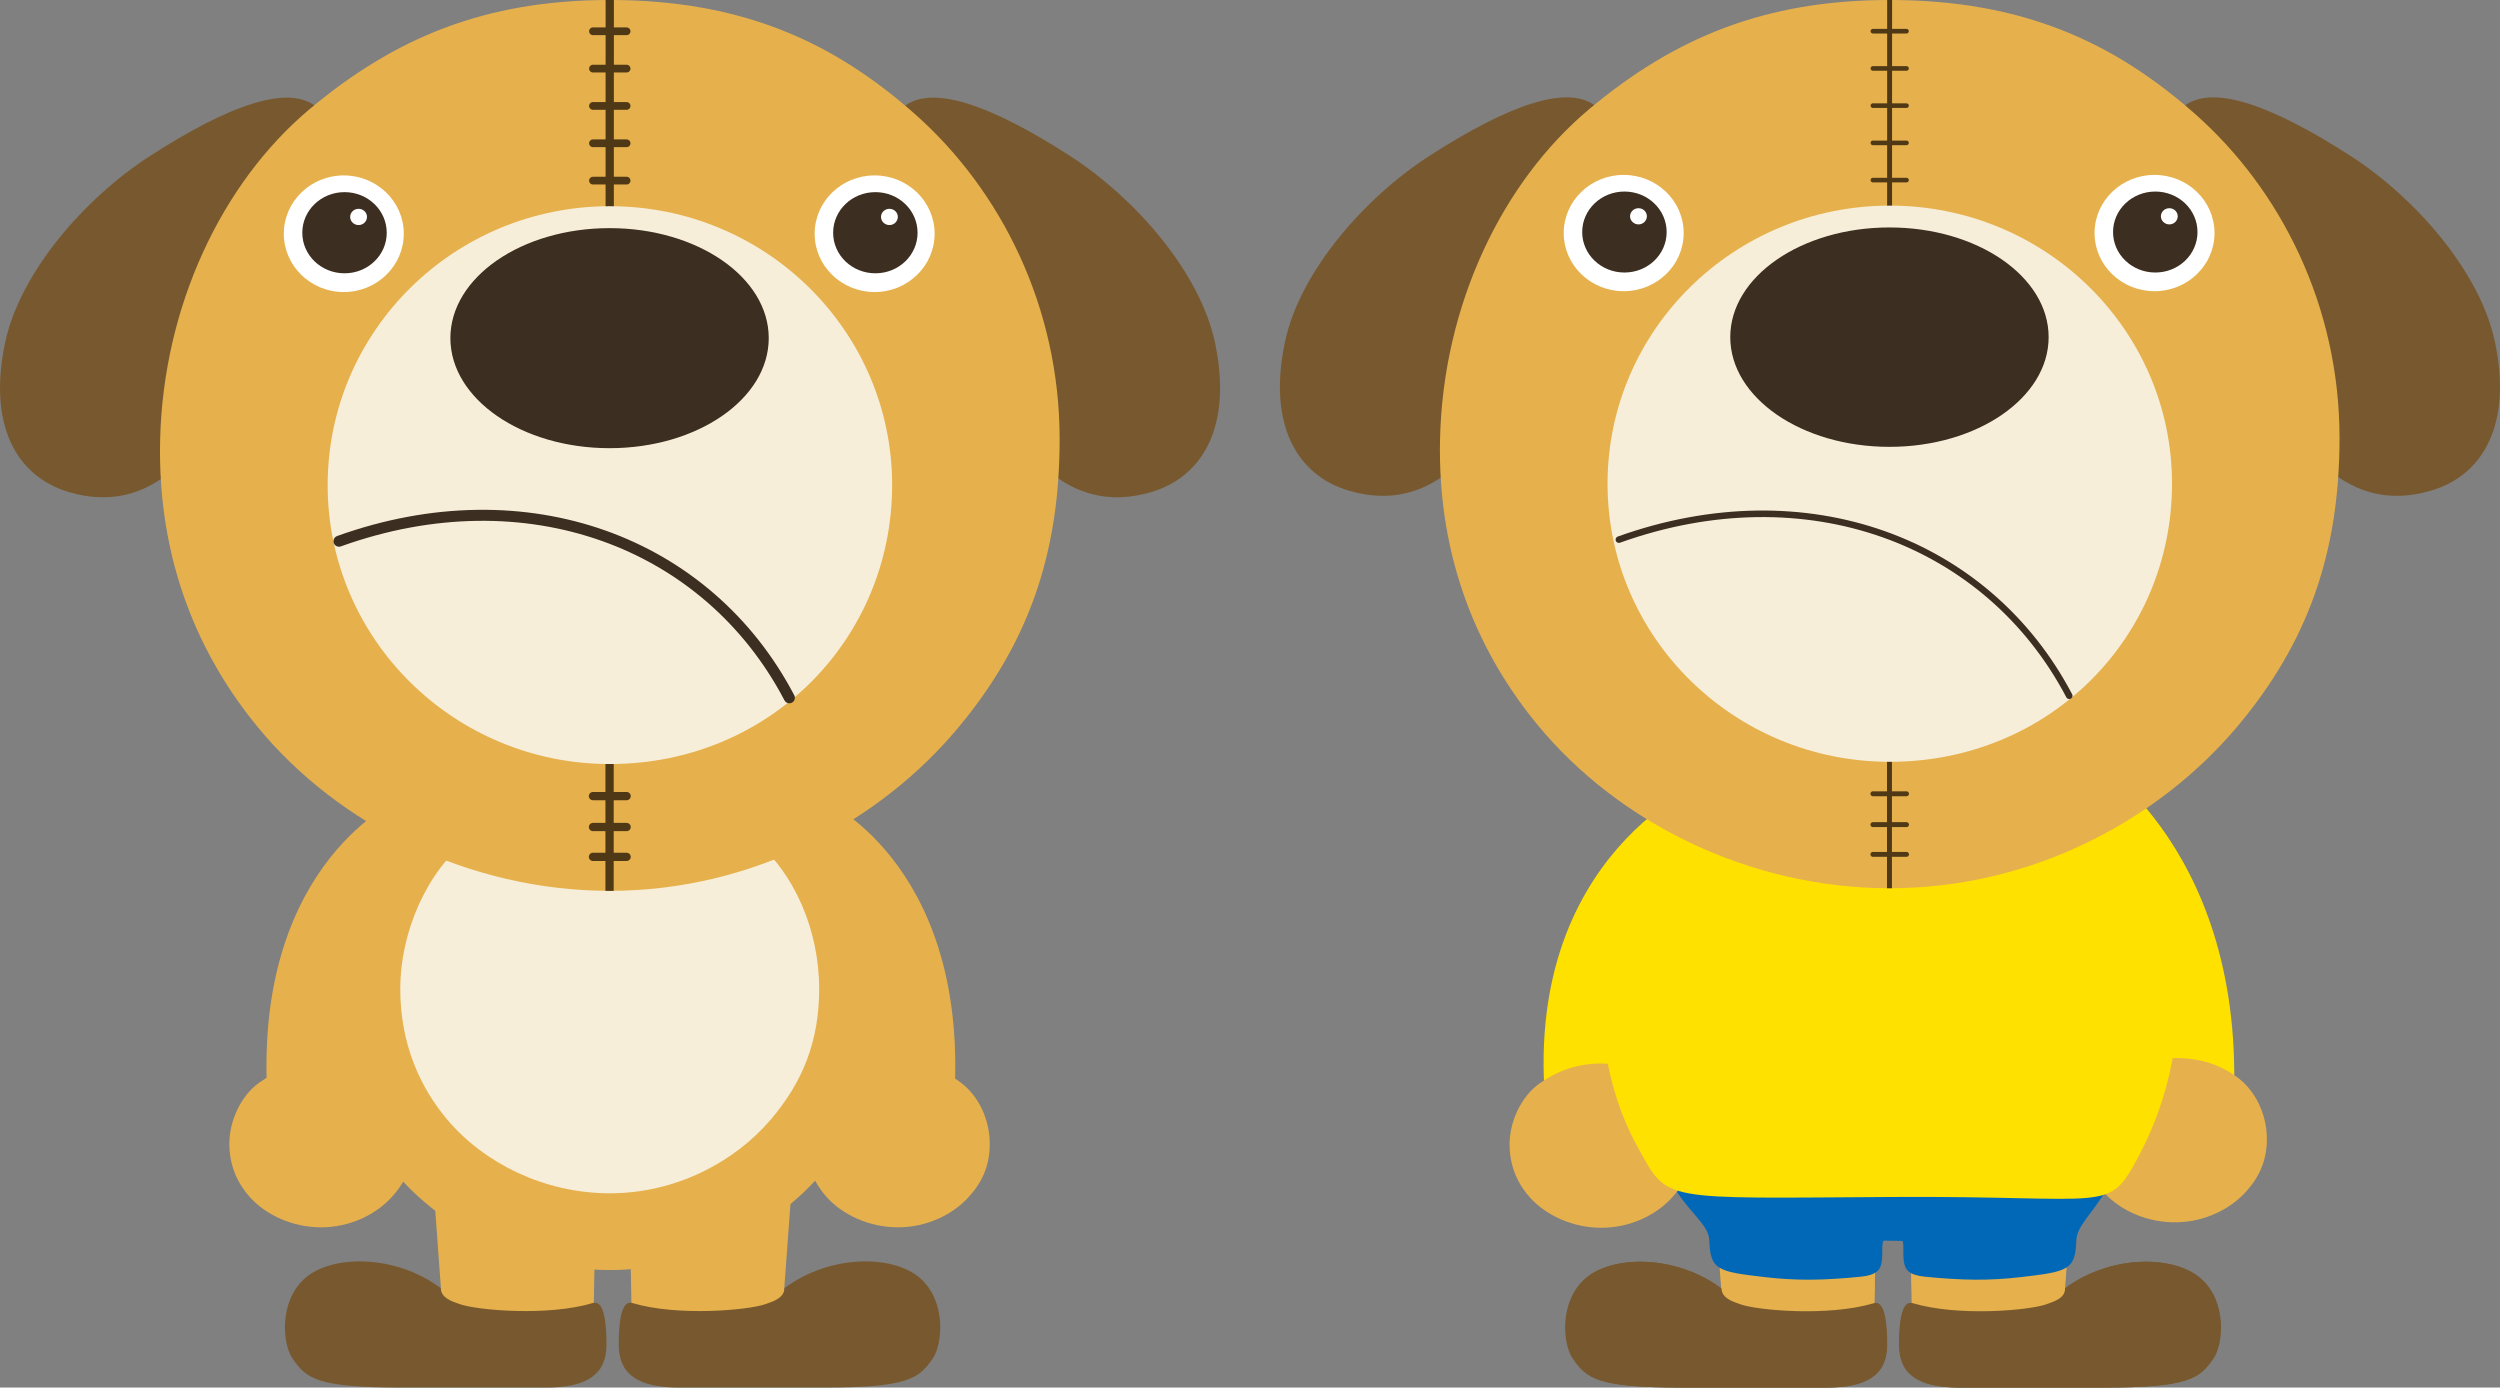
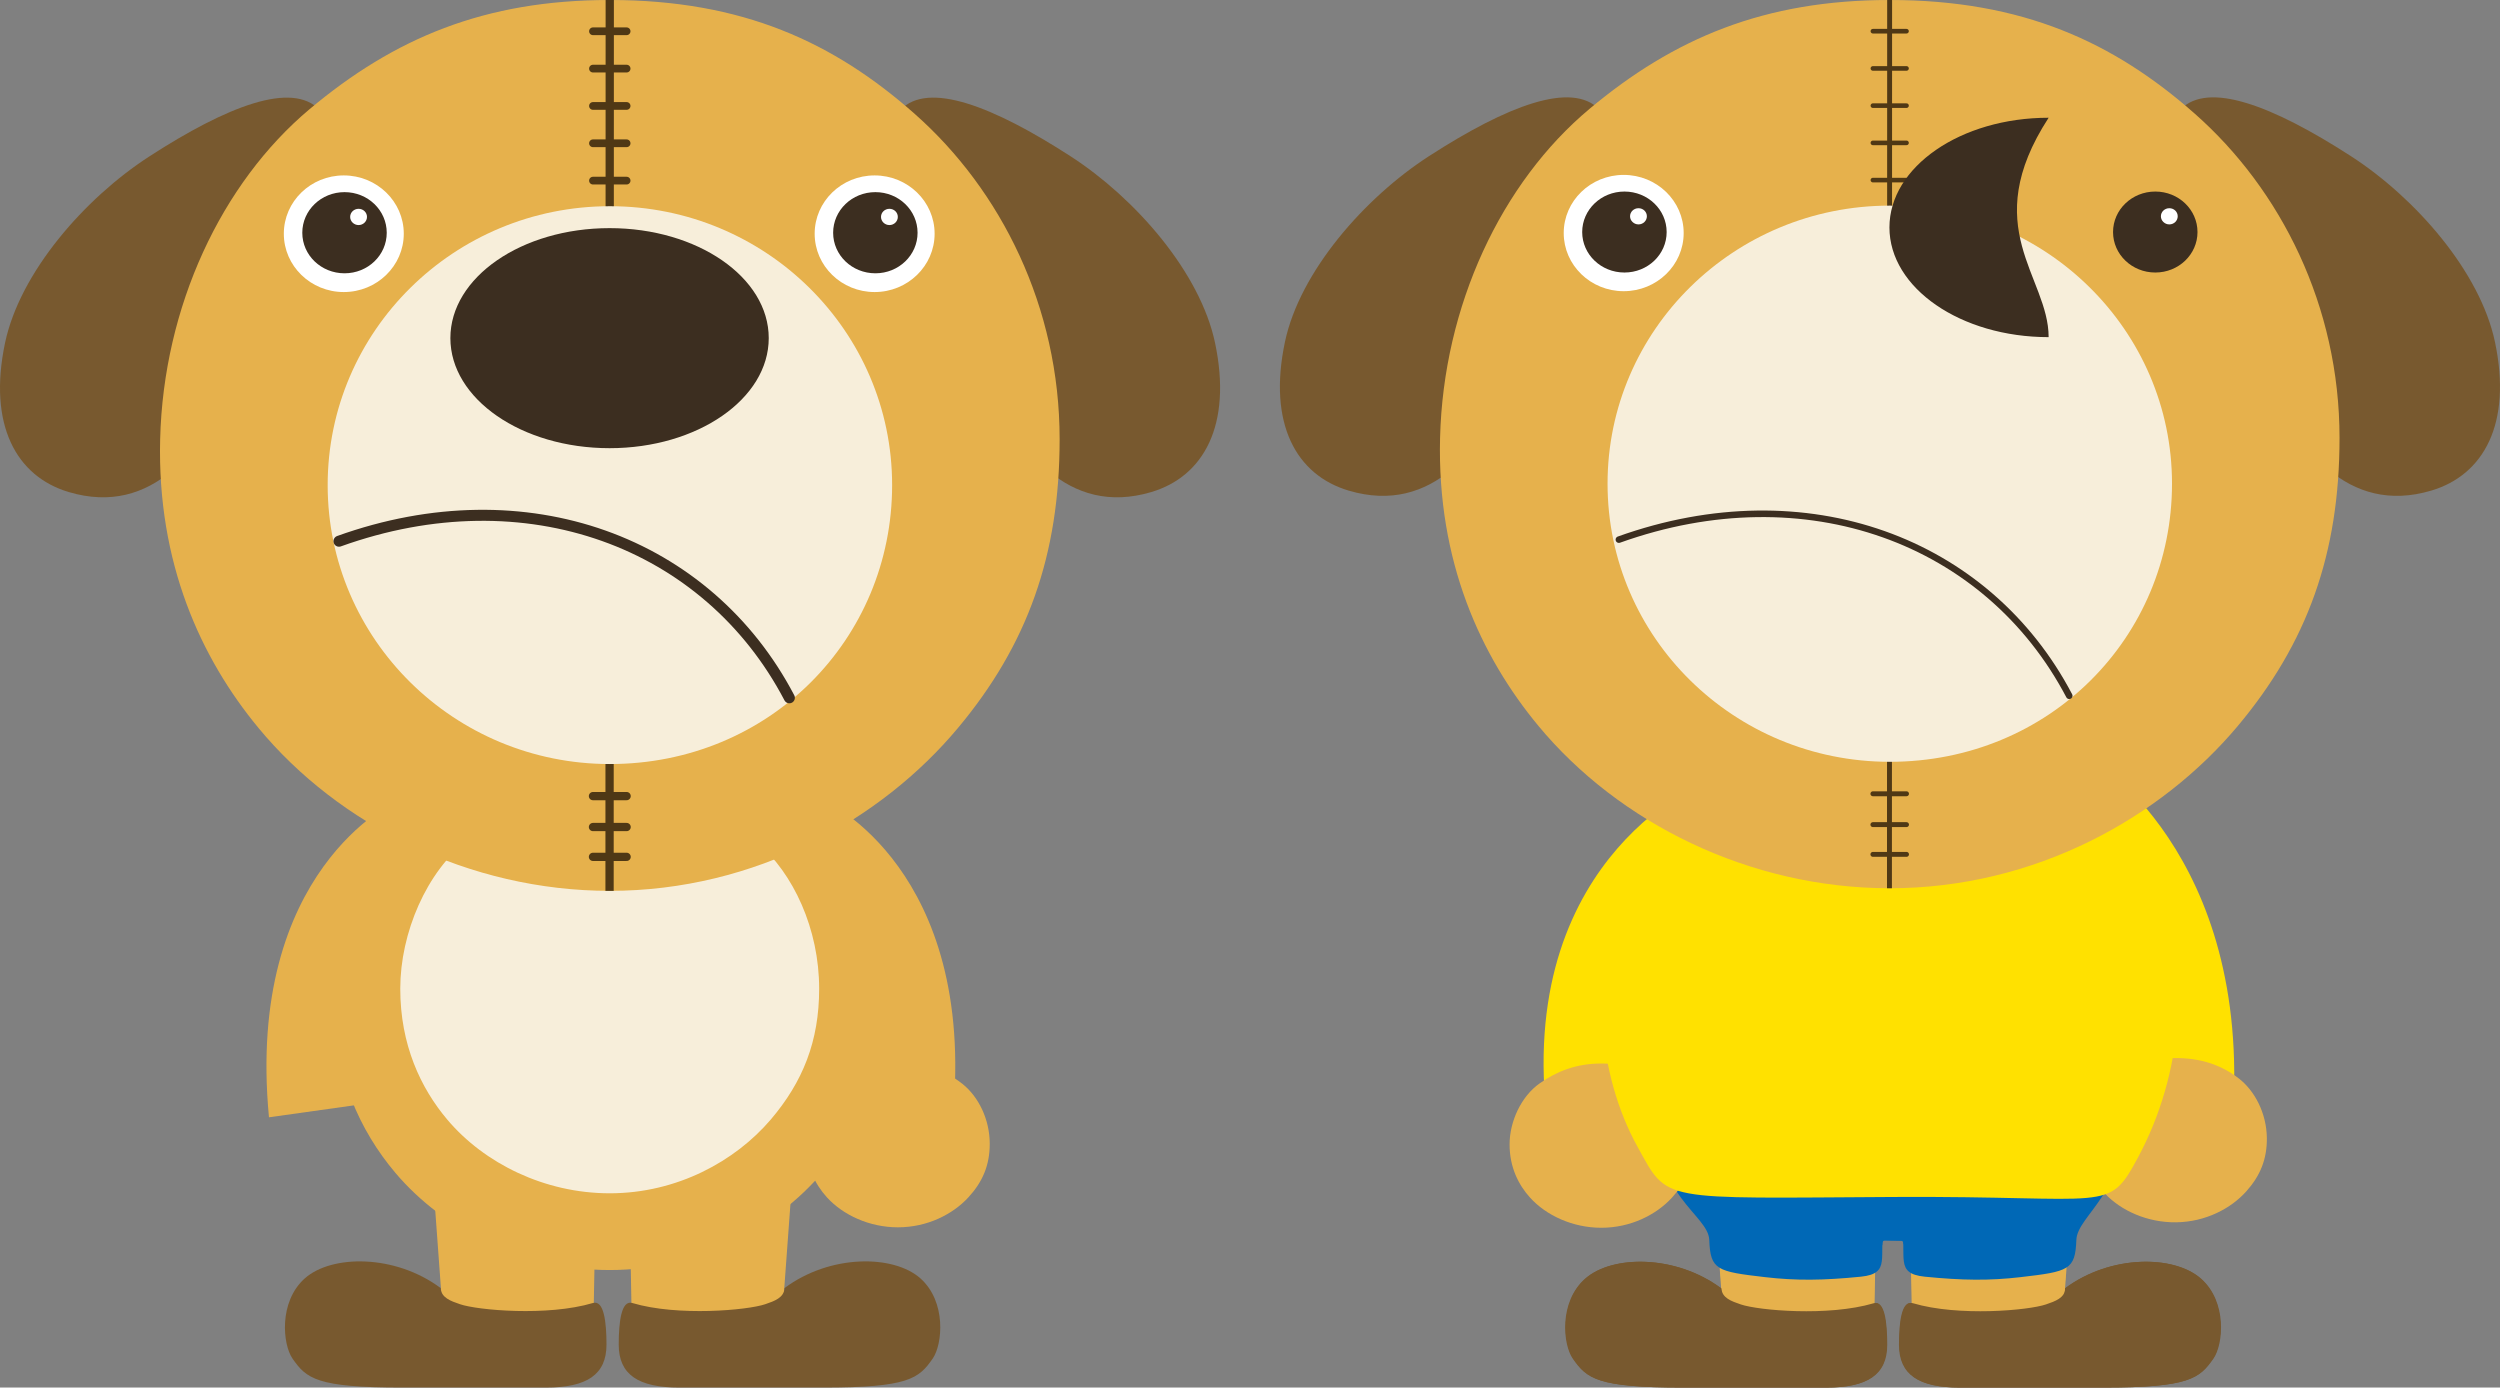
<svg xmlns="http://www.w3.org/2000/svg" version="1.1" id="レイヤー_1" x="0px" y="0px" width="627px" height="348px" viewBox="0 0 627 348" style="enable-background:new 0 0 627 348;" xml:space="preserve" preserveAspectRatio="none">
  <rect x="0" y="0" width="627" height="348" fill="#808080" stroke="none" />
  <style type="text/css">
	.st0{fill:#E6B14C;}
	.st1{fill:#78592F;}
	.st2{fill:#F7EEDA;}
	.st3{fill:#4C2E14;}
	.st4{fill:#FFFFFF;}
	.st5{fill:#3C2E20;}
	.st6{fill:none;stroke:#4F3815;stroke-width:2.073;}
	.st7{fill:none;stroke:#4F3815;stroke-width:1.94;stroke-linecap:round;stroke-linejoin:round;}
	.st8{fill:none;stroke:#4F3815;stroke-width:2.073;stroke-linecap:round;stroke-linejoin:round;}
	.st9{fill:none;stroke:#3C2E20;stroke-width:2.764;stroke-linecap:round;}
	.st10{fill:#4D2E01;}
	.st11{fill:#FFE100;}
	.st12{fill:#0068B6;}
	.st13{fill:none;stroke:#4F3815;stroke-width:1.234;}
	.st14{fill:none;stroke:#4F3815;stroke-width:1.154;stroke-linecap:round;stroke-linejoin:round;}
	.st15{fill:none;stroke:#4F3815;stroke-width:1.234;stroke-linecap:round;stroke-linejoin:round;}
	.st16{fill:none;stroke:#3C2E20;stroke-width:1.645;stroke-linecap:round;}
</style>
  <g>
    <path class="st0" d="M207.212,201.047c0,0,37.659,17.105,31.744,79.171l-25.793-3.626l-13.117-67.631L207.212,201.047z" />
    <path class="st0" d="M99.199,201.047c0,0-37.658,17.105-31.741,79.171l25.797-3.626l13.116-67.631L99.199,201.047z" />
-     <path class="st0" d="M103.547,286.888c-0.012,5.366-1.812,9.553-5.35,13.405c-3.894,4.242-10.303,7.526-17.699,7.519   c-7.139-0.012-13.77-3.077-17.831-7.566c-2.932-3.26-5.154-7.706-5.144-13.429c0.007-5.715,2.892-12.029,7.511-15.302   c4.266-3.023,9.163-5.03,15.525-5.018c6.766,0.012,11.942,1.989,16.187,5.374C100.736,275.057,103.559,280.759,103.547,286.888" />
    <polygon class="st0" points="108.439,293.738 111.119,330.39 148.789,334.085 149.238,310.035  " />
    <path class="st1" d="M148.703,326.794c-11.415,3.405-28.942,1.801-33.308,0.311c-2.362-0.804-4.745-1.639-4.88-4.061   c-11.443-8.533-27.365-8.404-34.081-2.419c-6.569,5.877-5.545,16.541-3.075,20.104c3.481,4.995,6.011,7.294,27.613,7.271h35.935   c10.259,0,15.201-3.224,15.201-10.771C152.108,331.588,151.466,325.969,148.703,326.794" />
    <polygon class="st0" points="198.846,293.738 196.158,330.39 158.496,334.085 158.048,310.035  " />
    <path class="st1" d="M158.579,326.794c11.42,3.405,28.942,1.801,33.312,0.311c2.367-0.804,4.75-1.639,4.874-4.061   c11.447-8.533,27.374-8.404,34.088-2.419c6.562,5.877,5.544,16.541,3.072,20.104c-3.474,4.995-6.005,7.294-27.605,7.271h-35.947   c-10.25,0-15.199-3.224-15.199-10.771C155.175,331.588,155.82,325.969,158.579,326.794" />
    <path class="st0" d="M222.264,250.793c0,17.376-5.407,30.874-16.065,43.348c-11.724,13.733-30.993,24.381-53.279,24.381   c-21.536,0-41.516-9.889-53.766-24.381c-8.864-10.494-15.575-24.818-15.575-43.348c0-18.449,8.669-38.877,22.564-49.464   c12.855-9.796,27.58-16.293,46.767-16.293c20.369,0,35.986,6.367,48.775,17.275C213.728,212.596,222.264,230.972,222.264,250.793" />
    <path class="st2" d="M205.445,247.976c0,13.165-4.094,23.368-12.165,32.837c-8.882,10.4-23.481,18.465-40.36,18.465   c-16.313,0-31.45-7.482-40.73-18.465c-6.71-7.948-11.805-18.814-11.805-32.837c0-13.978,6.577-29.457,17.099-37.472   c9.74-7.42,20.894-12.348,35.43-12.348c15.436,0,27.253,4.826,36.942,13.095C198.973,219.033,205.445,232.958,205.445,247.976" />
    <path class="st3" d="M153.862,225.432" />
    <path class="st0" d="M248.225,286.888c0,5.366-1.803,9.553-5.352,13.405c-3.89,4.242-10.291,7.526-17.694,7.519   c-7.146-0.012-13.771-3.077-17.832-7.566c-2.935-3.26-5.156-7.706-5.149-13.429c0.005-5.715,2.894-12.029,7.517-15.302   c4.268-3.023,9.159-5.03,15.523-5.018c6.765,0.012,11.942,1.989,16.18,5.374C245.412,275.057,248.236,280.759,248.225,286.888" />
    <path class="st1" d="M288.746,123.409c13.124-3.904,20.334-16.797,15.989-37.412c-3.721-17.662-19.948-36.242-36.126-46.729   c-19.615-12.698-35.837-18.945-42.74-11.735c-5.607,5.899,11.927,48.163,21.288,68.039   C255.093,112.443,267.643,129.677,288.746,123.409" />
    <path class="st1" d="M17.248,123.409c-13.12-3.904-20.326-16.797-15.984-37.412c3.723-17.662,19.943-36.242,36.13-46.729   C57.014,26.57,73.233,20.324,80.126,27.534c5.62,5.899-11.92,48.163-21.276,68.039C50.907,112.443,38.363,129.677,17.248,123.409" />
    <path class="st0" d="M265.756,110.158c0,29.078-8.064,51.569-25.526,72.451c-19.214,22.993-50.774,40.817-87.283,40.817   c-35.281,0-68.019-16.544-88.09-40.817c-14.517-17.551-25.46-41.449-24.691-72.445c0.829-33.282,15.386-64.254,37.482-82.79   C98.854,9.599,121.49,0,152.926,0c33.381,0,56.24,10.647,76.518,28.59C251.04,47.691,265.756,76.963,265.756,110.158" />
    <path class="st4" d="M101.267,58.619c0,8.072-6.755,14.628-15.051,14.628c-8.297,0-15.033-6.556-15.033-14.628   c0-8.088,6.736-14.624,15.033-14.624C94.512,43.996,101.267,50.532,101.267,58.619" />
    <path class="st5" d="M96.993,58.376c0,5.621-4.72,10.168-10.585,10.168c-5.86,0-10.592-4.547-10.592-10.168   c0-5.63,4.732-10.188,10.592-10.188C92.273,48.188,96.993,52.746,96.993,58.376" />
    <path class="st4" d="M92.042,54.401c0,1.121-0.943,2.046-2.105,2.046c-1.168,0-2.116-0.924-2.116-2.046   c0-1.133,0.948-2.033,2.116-2.033C91.098,52.369,92.042,53.268,92.042,54.401" />
    <path class="st4" d="M234.401,58.619c0,8.072-6.756,14.628-15.045,14.628c-8.305,0-15.038-6.556-15.038-14.628   c0-8.088,6.733-14.624,15.038-14.624C227.645,43.996,234.401,50.532,234.401,58.619" />
    <path class="st5" d="M230.126,58.376c0,5.621-4.721,10.168-10.578,10.168c-5.866,0-10.596-4.547-10.596-10.168   c0-5.63,4.73-10.188,10.596-10.188C225.405,48.188,230.126,52.746,230.126,58.376" />
    <path class="st4" d="M225.173,54.401c0,1.121-0.939,2.046-2.102,2.046c-1.165,0-2.115-0.924-2.115-2.046   c0-1.133,0.95-2.033,2.115-2.033C224.234,52.369,225.173,53.268,225.173,54.401" />
    <line class="st6" x1="152.926" y1="0" x2="152.877" y2="223.426" />
    <line class="st7" x1="148.717" y1="7.843" x2="157.155" y2="7.843" />
    <line class="st7" x1="148.717" y1="17.207" x2="157.155" y2="17.207" />
    <line class="st7" x1="148.717" y1="26.571" x2="157.155" y2="26.571" />
    <line class="st7" x1="148.717" y1="35.936" x2="157.155" y2="35.936" />
    <line class="st7" x1="148.717" y1="45.301" x2="157.155" y2="45.301" />
    <line class="st8" x1="148.717" y1="199.664" x2="157.155" y2="199.664" />
    <line class="st8" x1="148.717" y1="207.418" x2="157.155" y2="207.418" />
    <line class="st8" x1="148.717" y1="214.899" x2="157.155" y2="214.899" />
    <path class="st2" d="M223.745,121.663c0,38.635-30.796,69.957-70.788,69.957c-39.096,0-70.778-31.322-70.778-69.957   c0-38.62,31.682-69.946,70.778-69.946C192.048,51.717,223.745,83.043,223.745,121.663" />
    <path class="st9" d="M85.017,135.736c46.97-16.877,92.451,0.154,112.954,39.27" />
    <path class="st5" d="M192.801,84.798c0,15.238-17.873,27.607-39.918,27.607c-22.053,0-39.927-12.37-39.927-27.607   c0-15.239,17.873-27.582,39.927-27.582C174.928,57.215,192.801,69.559,192.801,84.798" />
  </g>
  <g>
    <path class="st10" d="M473.983,221.883" />
    <polygon class="st0" points="429.52,293.892 432.205,330.433 469.873,334.116 470.315,310.132  " />
    <path class="st1" d="M469.785,326.855c-11.419,3.384-28.94,1.785-33.306,0.301c-2.37-0.805-4.754-1.633-4.884-4.041   c-11.447-8.511-27.368-8.384-34.083-2.404c-6.567,5.843-5.545,16.475-3.066,20.028c3.473,4.986,6.004,7.271,27.603,7.261   c2.71-0.002,33.239,0,35.942,0c10.252,0,15.2-3.22,15.2-10.744C473.191,331.624,472.549,326.039,469.785,326.855" />
    <polygon class="st0" points="519.928,293.892 517.245,330.433 479.575,334.116 479.133,310.132  " />
    <path class="st1" d="M479.664,326.855c11.419,3.384,28.938,1.785,33.306,0.301c2.37-0.805,4.754-1.633,4.884-4.041   c11.445-8.511,27.368-8.384,34.083-2.404c6.567,5.843,5.546,16.475,3.066,20.028c-3.473,4.986-6.004,7.271-27.603,7.261   c-2.71-0.002-33.239,0-35.944,0c-10.25,0-15.196-3.22-15.196-10.744C476.259,331.624,476.902,326.039,479.664,326.855" />
    <polygon class="st0" points="429.653,293.892 432.339,330.433 470.006,334.116 470.447,310.132  " />
    <path class="st1" d="M469.918,326.855c-11.419,3.384-28.94,1.785-33.308,0.301c-2.369-0.805-4.751-1.633-4.88-4.041   c-11.449-8.511-27.37-8.384-34.084-2.404c-6.567,5.843-5.543,16.475-3.066,20.028c3.473,4.986,6.004,7.271,27.603,7.261   c2.71-0.002,33.239,0,35.942,0c10.252,0,15.196-3.22,15.196-10.744C473.321,331.624,472.68,326.039,469.918,326.855" />
    <path class="st11" d="M428.609,195.433c0,0-47.626,18.385-40.811,83.615l32.536-4.075l17.229-71.284L428.609,195.433z" />
    <path class="st11" d="M522.036,188.277c0,0,40.416,22.313,38.232,86.457l-34.03-0.795l-19.174-72.2L522.036,188.277z" />
    <polygon class="st0" points="520.062,293.892 517.376,330.433 479.709,334.116 479.267,310.132  " />
    <path class="st12" d="M466.707,320.192c-9.418,0.943-16.26,1.022-24.019,0.117c-12.078-1.405-13.727-1.78-14.003-9.319   c-0.232-6.363-14.048-10.9-14.048-33.162c0,0,62.577-0.331,62.523,1.052c-0.691,17.672-2.88,20.173-4.527,28.069   C470.94,315.073,474.497,319.407,466.707,320.192" />
    <path class="st12" d="M482.73,320.192c9.418,0.943,16.259,1.022,24.019,0.117c12.076-1.405,13.725-1.78,14.003-9.319   c0.234-6.363,12.886-11.662,12.886-33.93c0,0-62.409,0.437-62.409,1.82c0,18.183,3.924,20.173,5.573,28.069   C478.495,315.073,474.939,319.407,482.73,320.192" />
    <path class="st11" d="M541.492,229.646c0,24.353-30.829,44.093-68.858,44.093c-38.03,0-68.858-19.74-68.858-44.093   c0-24.357,30.828-44.098,68.858-44.098C510.663,185.547,541.492,205.289,541.492,229.646" />
    <path class="st1" d="M479.796,326.855c11.419,3.384,28.94,1.785,33.307,0.301c2.369-0.805,4.751-1.633,4.882-4.041   c11.445-8.511,27.368-8.384,34.084-2.404c6.563,5.843,5.545,16.475,3.065,20.028c-3.473,4.986-6.005,7.271-27.603,7.261   c-2.71-0.002-33.239,0-35.942,0c-10.252,0-15.198-3.22-15.198-10.744C476.392,331.624,477.032,326.039,479.796,326.855" />
    <path class="st12" d="M516.934,299.412c0,6.485-17.768,11.748-39.686,11.748c-21.918,0-39.686-5.262-39.686-11.748   c0-6.49,17.768-11.749,39.686-11.749C499.165,287.663,516.934,292.922,516.934,299.412" />
    <path class="st12" d="M472.093,312.164c0.013-0.542,0.057-1.054,0.694-1.062c0.904-0.007,3.058,0.059,3.907,0.059   c0.346,0,0.637,0.174,0.651,0.631c0.015,0.607,2.523,0.693,2.523,0.693l0.23-3.615l-9.734-0.286c0,0-0.461,4.07-0.259,4.157   C470.307,312.823,472.078,312.707,472.093,312.164" />
    <path class="st0" d="M424.629,287.054c-0.007,5.359-1.807,9.523-5.35,13.367c-3.897,4.232-10.296,7.511-17.694,7.502   c-7.145-0.012-13.772-3.068-17.832-7.547c-2.937-3.242-5.158-7.673-5.149-13.389c0.008-5.696,2.895-11.992,7.512-15.255   c4.267-3.014,9.159-5.012,15.526-5.003c6.765,0.01,11.94,1.977,16.181,5.349C421.815,275.261,424.641,280.935,424.629,287.054" />
    <path class="st0" d="M568.525,285.346c0.074,5.361-1.666,9.55-5.151,13.447c-3.835,4.287-10.183,7.659-17.58,7.762   c-7.145,0.094-13.819-2.865-17.945-7.286c-2.984-3.195-5.271-7.594-5.346-13.308c-0.077-5.697,2.715-12.035,7.281-15.366   c4.225-3.076,9.085-5.147,15.452-5.231c6.763-0.092,11.97,1.8,16.257,5.11C565.532,273.597,568.439,279.229,568.525,285.346" />
    <path class="st11" d="M536.17,290.358c-7.591,14.079-6.652,9.543-60.997,9.842c-59.441,0.33-56.694,1.449-64.455-12.539   c-20.231-36.472-9.225-104.625,60.381-104.625C546.428,183.037,558.713,248.563,536.17,290.358" />
    <path class="st1" d="M609.748,123.047c13.122-3.889,20.331-16.749,15.986-37.299c-3.722-17.611-19.947-36.141-36.129-46.591   c-19.616-12.668-35.839-18.89-42.734-11.692c-5.615,5.865,11.921,48.014,21.28,67.838   C576.091,112.113,588.641,129.303,609.748,123.047" />
    <path class="st1" d="M338.251,123.047c-13.12-3.889-20.329-16.749-15.986-37.299c3.722-17.611,19.947-36.141,36.129-46.591   c19.618-12.668,35.839-18.89,42.732-11.692c5.617,5.865-11.921,48.014-21.279,67.838   C371.908,112.113,359.356,129.303,338.251,123.047" />
    <path class="st0" d="M586.754,109.835c0,28.992-8.063,51.42-25.522,72.247c-19.211,22.918-50.778,40.691-87.292,40.691   c-35.276,0-68.012-16.49-88.084-40.691c-14.519-17.502-25.458-41.328-24.688-72.234c0.827-33.195,15.384-64.071,37.484-82.546   C419.854,9.576,442.498,0,473.926,0c33.383,0,56.235,10.615,76.515,28.503C572.033,47.551,586.754,76.743,586.754,109.835" />
    <path class="st4" d="M422.265,58.452c0,8.048-6.753,14.58-15.048,14.58c-8.3,0-15.036-6.532-15.036-14.58   c0-8.063,6.737-14.588,15.036-14.588C415.512,43.865,422.265,50.39,422.265,58.452" />
    <path class="st5" d="M417.995,58.2c0,5.607-4.724,10.149-10.586,10.149c-5.857,0-10.596-4.541-10.596-10.149   c0-5.61,4.739-10.16,10.596-10.16C413.271,48.04,417.995,52.59,417.995,58.2" />
    <path class="st4" d="M413.036,54.244c0,1.117-0.94,2.037-2.101,2.037c-1.165,0-2.117-0.92-2.117-2.037   c0-1.126,0.952-2.026,2.117-2.026C412.096,52.218,413.036,53.118,413.036,54.244" />
-     <path class="st4" d="M555.401,58.452c0,8.048-6.753,14.58-15.048,14.58c-8.302,0-15.036-6.532-15.036-14.58   c0-8.063,6.735-14.588,15.036-14.588C548.648,43.865,555.401,50.39,555.401,58.452" />
    <path class="st5" d="M551.132,58.2c0,5.607-4.724,10.149-10.585,10.149c-5.857,0-10.596-4.541-10.596-10.149   c0-5.61,4.739-10.16,10.596-10.16C546.408,48.04,551.132,52.59,551.132,58.2" />
    <path class="st4" d="M546.171,54.244c0,1.117-0.938,2.037-2.1,2.037c-1.165,0-2.117-0.92-2.117-2.037   c0-1.126,0.952-2.026,2.117-2.026C545.233,52.218,546.171,53.118,546.171,54.244" />
    <line class="st13" x1="473.92" y1="0.001" x2="473.875" y2="222.772" />
    <line class="st14" x1="469.721" y1="7.825" x2="478.152" y2="7.825" />
    <line class="st14" x1="469.721" y1="17.162" x2="478.152" y2="17.162" />
    <line class="st14" x1="469.721" y1="26.496" x2="478.152" y2="26.496" />
    <line class="st14" x1="469.721" y1="35.834" x2="478.152" y2="35.834" />
    <line class="st14" x1="469.721" y1="45.168" x2="478.152" y2="45.168" />
    <line class="st15" x1="469.721" y1="199.079" x2="478.152" y2="199.079" />
    <line class="st15" x1="469.721" y1="206.816" x2="478.152" y2="206.816" />
    <line class="st15" x1="469.721" y1="214.275" x2="478.152" y2="214.275" />
    <path class="st2" d="M544.741,121.307c0,38.526-30.792,69.755-70.784,69.755c-39.094,0-70.781-31.228-70.781-69.755   c0-38.51,31.687-69.736,70.781-69.736C513.049,51.57,544.741,82.797,544.741,121.307" />
    <path class="st16" d="M406.017,135.34c46.972-16.831,92.453,0.151,112.948,39.16" />
-     <path class="st5" d="M513.798,84.556c0,15.193-17.876,27.515-39.92,27.515c-22.054,0-39.928-12.321-39.928-27.515   c0-15.2,17.874-27.513,39.928-27.513C495.922,57.043,513.798,69.356,513.798,84.556" />
+     <path class="st5" d="M513.798,84.556c-22.054,0-39.928-12.321-39.928-27.515   c0-15.2,17.874-27.513,39.928-27.513C495.922,57.043,513.798,69.356,513.798,84.556" />
  </g>
  <g>
</g>
  <g>
</g>
  <g>
</g>
  <g>
</g>
  <g>
</g>
  <g>
</g>
</svg>